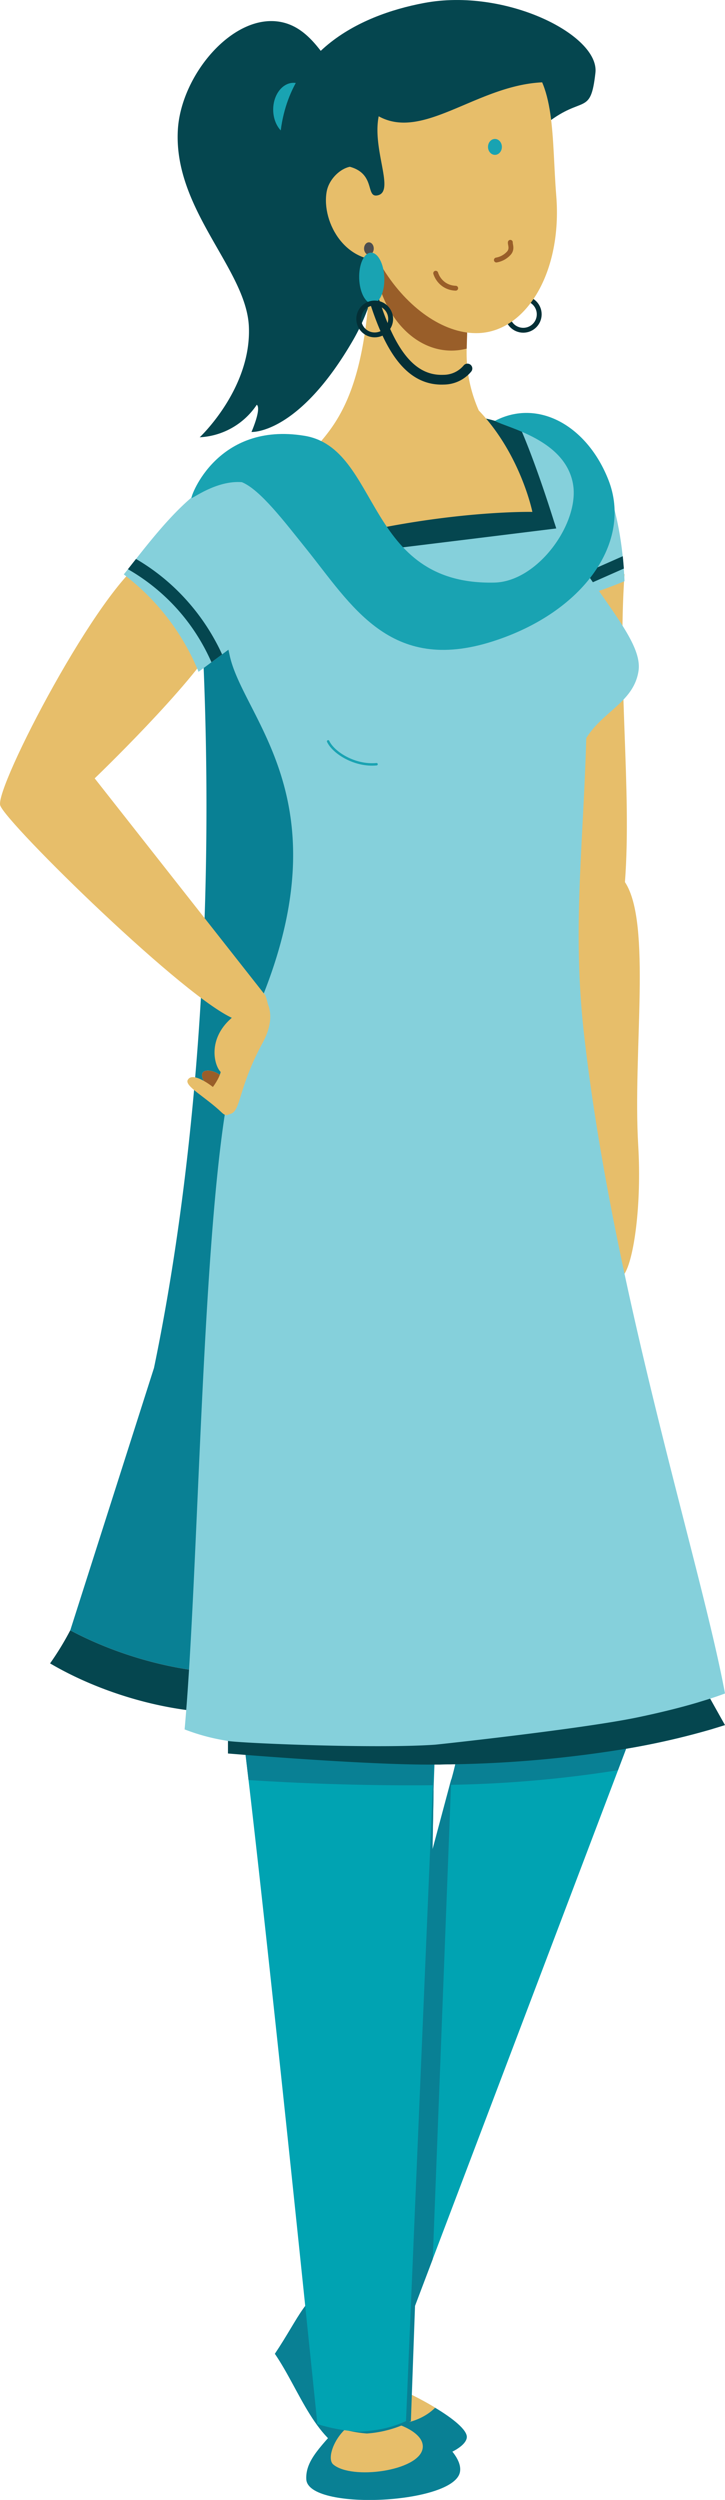
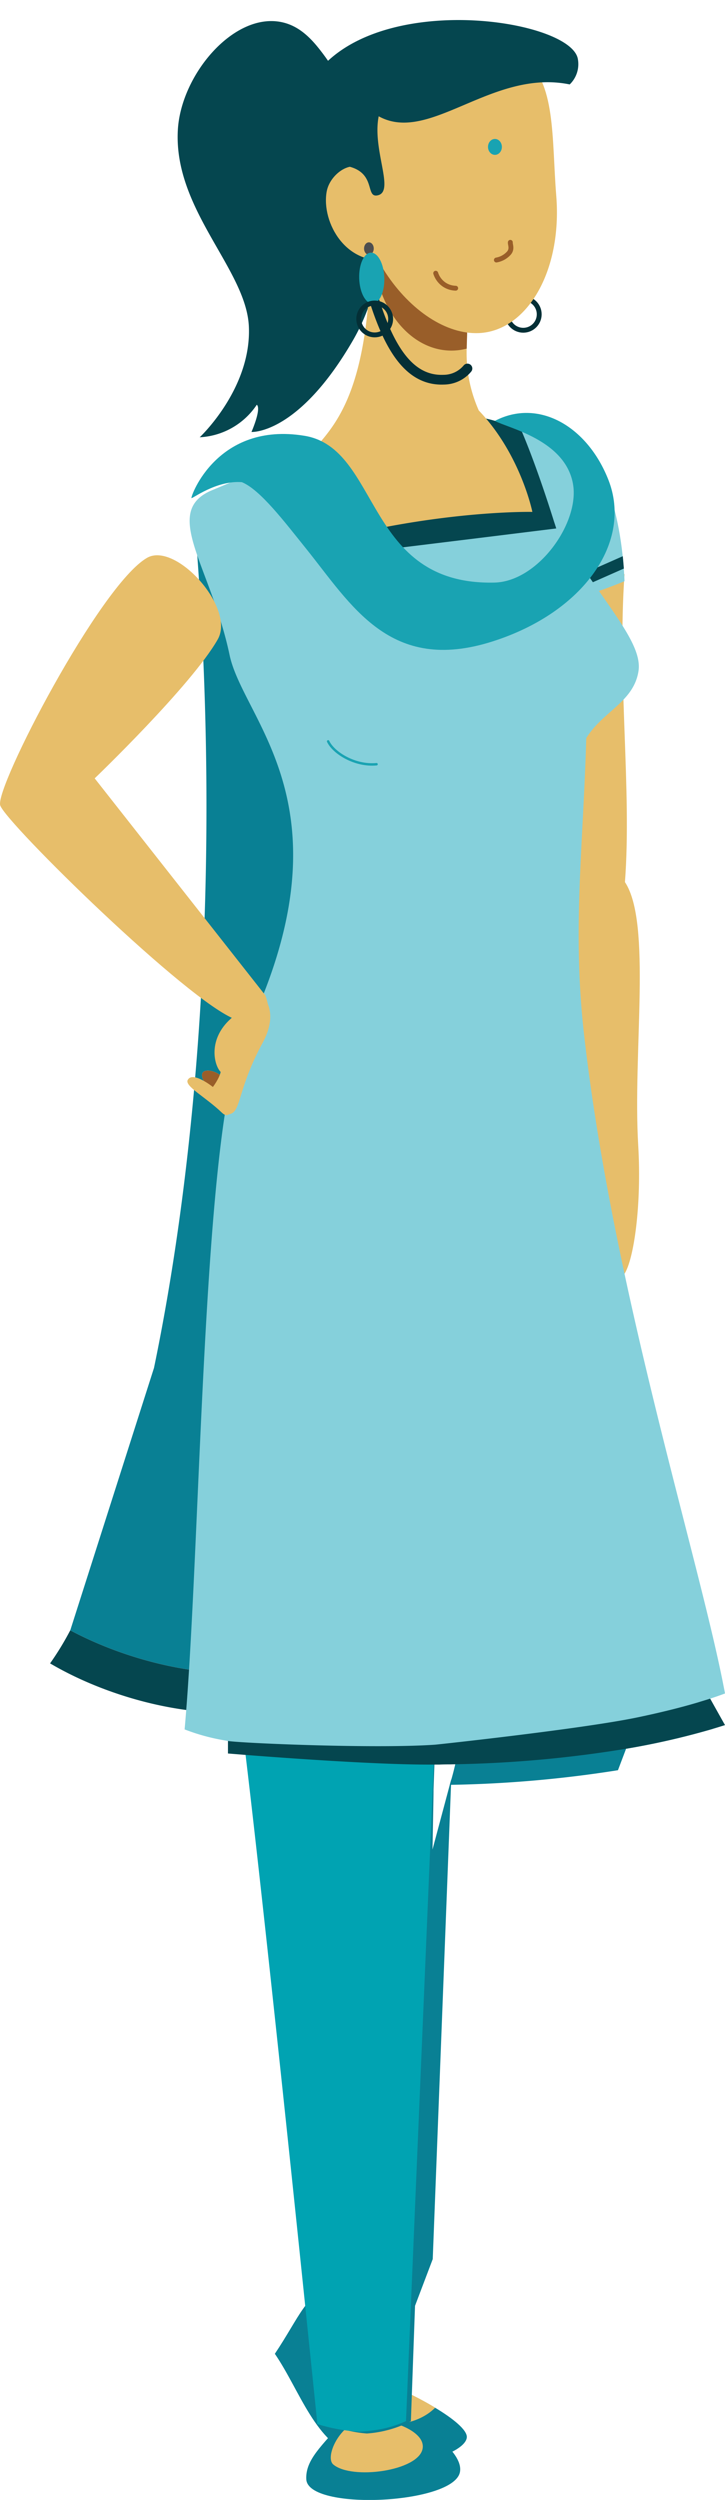
<svg xmlns="http://www.w3.org/2000/svg" viewBox="0 0 297.68 1026.14">
  <defs>
    <style>.cls-1{fill:#098094;}.cls-2{fill:#e7be6a;}.cls-3{fill:#00a3b2;}.cls-4{fill:#f68e1f;}.cls-5{fill:#05464f;}.cls-6{fill:#19a3b2;}.cls-7{fill:#85d0db;}.cls-10,.cls-12,.cls-14,.cls-15,.cls-8{fill:none;stroke-linecap:round;stroke-miterlimit:10;}.cls-8{stroke:#f9a526;}.cls-9{fill:#995e29;}.cls-10,.cls-12{stroke:#042f36;}.cls-10,.cls-15{stroke-width:2px;}.cls-11{fill:#fbe8b3;}.cls-12{stroke-width:4px;}.cls-13{fill:#4d4e4f;}.cls-14{stroke:#19a3b2;}.cls-15{stroke:#995e29;}</style>
  </defs>
  <g id="Layer_2" data-name="Layer 2">
    <g id="Layer_3" data-name="Layer 3">
      <path id="Left_Shoe" data-name="Left Shoe" class="cls-1" d="M191.68,1000.4c-.37,6.48-24,15-44.75,8.24-17.58-5.67-23.59-27.14-34.08-42.49,9.92-14.79,13.77-26.32,21.91-24.72,4.82.94,6.77,10.58,9.41,19.61,2.2,7.5,4.88,14.59,10.06,16,6,1.59,16.22,6.28,24.46,11.27C186.05,992.72,191.84,997.43,191.68,1000.4Z" />
      <path id="Left_Foot" data-name="Left Foot" class="cls-2" d="M178.69,988.27c-7.71,7.72-22.55,9.36-31.2,2.21-8.08-6.69-8.92-20.46-3.32-29.44,2.2,7.5,4.88,14.59,10.06,16C160.25,978.59,170.45,983.28,178.69,988.27Z" />
-       <path class="cls-3" d="M273.55,674.34,262,704.88h0l-4.9,12.91-3.34,8.81L177.67,927.26l-7.27,19.17-1.91,5.05-8.05,21.25a46.79,46.79,0,0,1-20.13-1.39c-3.37-1-5.49-4.18-7-7.86q-1.16-12.79-2.3-25.6c16.67-69.74,31.07-134.18,46.56-201.14.15-.65.31-1.31.45-2,.08-.32-.42,24.35-.42,24.35l7.07-26.46h0l.61-2.27v.31c.61-2.11,1.18-4.29,1.68-6.53l-2,.05c-.95,0-3,0-4.53.08q1-4.2,1.95-8.44h0a.45.45,0,0,0,0-.11c.13-.53.26-1.07.38-1.62,1-4.23,9.74-41.44,13.28-56.1.43-1.82.87-3.62,1.3-5.44l20,5.7Z" />
      <path id="Right_Shoe" data-name="Right Shoe" class="cls-1" d="M140.94,993.67c-8.62,10.11-15.59,15.91-15.18,24,.65,12.94,59.4,10.31,63-2.58,2.15-7.74-13.22-20.31-28.7-23.26C156.4,991.1,146.65,987,140.94,993.67Z" />
      <path id="Right_Foot" data-name="Right Foot" class="cls-2" d="M148.05,993.48c-9.18,2.4-14.6,15.22-11.23,18.09,7.56,6.45,35.06,2.71,36.7-6.48C175,996.87,156,991.4,148.05,993.48Z" />
      <path class="cls-4" d="M133.3,963.48c-2.34-5.62-3.26-12.39-5.09-14,.94-3.88,1.86-7.76,2.79-11.6Q132.14,950.68,133.3,963.48Z" />
      <path class="cls-1" d="M185.27,730.39v.31l-.08,2h0l-7.51,194.59-7.27,19.17-1.7,47.35a46.38,46.38,0,0,1-18.06,5.06,48.47,48.47,0,0,1-7.23-1.09,47.73,47.73,0,0,1-7.23-2.32q-1.43-16-2.88-31.95-1.16-12.79-2.3-25.6-9.37-103.78-18.74-207.57c-.06-.73-.37-4.26-.81-9.15-.16-1.68-.33-3.51-.5-5.44-.39-4.33-.82-9.17-1.26-13.89-.51-5.75-1-11.31-1.41-15.55s-.62-7-.67-7.59l30.72-1.48h0l13.22-.63,28.58-1.38-1.47,40.94-.29,8.19-.31,8.45-.07,2c.08-.32-.42,24.35-.42,24.35l7.07-26.46h0Z" />
      <path class="cls-3" d="M180.15,675.2l-1.72,40.94-.35,8.19-.36,8.45-.08,2L168.7,946.43l-2,47.35c-4,1.76-9.18,3.75-19,4.33A69.09,69.09,0,0,1,130.32,995c-.84-8-18-176.48-28.27-264.38-3.36-28.69-6-48.8-7.1-52l36.1-1.48,15.53-.63Z" />
-       <path class="cls-1" d="M180.15,675.2l-1.8,40.94-.36,8.19-.37,8.45c-30,.26-56.63-.9-75.57-2.12-3.36-28.69-6-48.8-7.1-52l36.1-1.48,15.53-.63Z" />
+       <path class="cls-1" d="M180.15,675.2c-30,.26-56.63-.9-75.57-2.12-3.36-28.69-6-48.8-7.1-52l36.1-1.48,15.53-.63Z" />
      <path class="cls-1" d="M292.55,709.67a309.18,309.18,0,0,1-35.48,8.13l-3.34,8.81a488.06,488.06,0,0,1-68.55,6h-.52c.21-.65.41-1.3.6-2,.61-2.11,1.18-4.29,1.68-6.53.71-3,1.32-6,1.86-9.13,3.79-21.63,4.52-45.63,7.28-57l21.27.26,50.13.61s2,5.32,6.71,15.18c3,6.4,7.11,14.7,12.43,24.7Q289.38,703.93,292.55,709.67Z" />
      <path class="cls-5" d="M297.68,708.09q-2.54.81-5.13,1.58a309.18,309.18,0,0,1-35.48,8.13,485.53,485.53,0,0,1-70.13,6.37l-2,.05c-.95,0-3,0-4.53.08-1,0-1.8,0-2.05,0h-.31c-17.79.14-47.6-1.78-66.63-3.17-4.14-.3-7.75-.57-10.62-.8l-7.2-.58V648.31l67.72.82h0l2.55,0,33.51.42,71.32.86s6.62,17.06,22.88,46.79C293.51,700.67,295.54,704.29,297.68,708.09Z" />
      <path id="Ponytail" class="cls-5" d="M82,179.49s21.37-20,20.18-45.55C101.06,110.49,71.43,86.25,73,53.75,74.05,30.89,95.94,4.9,115.7,9.1c6,1.28,10.59,5.08,14.82,10.29,19.78,24.34,39,76.86,14.73,119.74-22.62,39.4-42,38.18-42,38.18s4.18-9.5,2.19-11.18A30,30,0,0,1,82,179.49Z" />
-       <ellipse id="Ponytail_Knot" data-name="Ponytail Knot" class="cls-6" cx="120.55" cy="44.99" rx="8.38" ry="11" />
-       <path id="Hair_back" data-name="Hair back" class="cls-5" d="M141.16,118.37c-20.5-10.42-26.95-37-26.4-58.07,1-38.46,32.33-54,59.33-59.07,33.49-6.34,72.14,13.17,70.39,28.65-2,17.85-5,9.05-19.86,20.62-40.39,31.49-38.14,69.15-63.09,72.39C152.4,124.08,145.13,120.38,141.16,118.37Z" />
      <path id="Cape" class="cls-1" d="M169.35,626.39s0,0,0,.06c-6.94,26.33-18.43,45.44-35.6,53.19-32.16,14.5-75.73,5.1-104.9-10.45v0L63.23,561.47h0C80.59,477.81,90.7,361.16,81,228a14.56,14.56,0,0,1,4.73,1.16C131.92,248.36,192.29,499,169.35,626.39Z" />
      <g id="Left_Arm" data-name="Left Arm">
        <path id="Left_Arm-2" data-name="Left Arm" class="cls-2" d="M232.71,520.17l23.71,2.66c3.81-5.87,7.08-28.11,5.63-52.66-2.29-38.47,5.65-91.35-5.45-108.1,2.85-37.95-3.19-83.34-.18-126.31l-23.71-24.31Z" />
        <path class="cls-7" d="M256.42,238.56c-3.63,1.51-7.13,2.84-10.48,4a188.57,188.57,0,0,1-28.06,7.7,94.07,94.07,0,0,1-10.32,1.51l-.68-1.9-10.38-29-11.14-31.17s9.2-10.6,21.19-15.78A36.73,36.73,0,0,1,212,172a23.8,23.8,0,0,1,18.14,2.08c16.47,9.32,23.39,33.66,25.53,54.22.18,1.73.33,3.41.45,5.06S256.37,236.88,256.42,238.56Z" />
        <path class="cls-5" d="M256.16,233.36l-38.28,16.92a94.07,94.07,0,0,1-10.32,1.51l-.68-1.9,48.83-21.59C255.89,230,256,231.71,256.16,233.36Z" />
      </g>
      <path class="cls-8" d="M189.12,310c11-3.54,21.95-3.66,36-4.15" />
      <path class="cls-5" d="M169.34,626.45c-6.24,34.63-18.64,60.14-39.17,69.41-33.93,15.31-80.6,4-109.61-13.1a117.71,117.71,0,0,0,8.28-13.57c29.17,15.55,72.74,24.95,104.9,10.45C150.91,671.89,162.4,652.78,169.34,626.45Z" />
      <path id="Ear" class="cls-2" d="M160.77,106.3c-18.35,3.77-28.92-14.89-26.64-27.65,1.5-8.46,13.71-15.68,17.09-5S156.5,92,160.77,106.3Z" />
      <path class="cls-7" d="M297.68,695.11c-1.91.72-3.92,1.42-6.06,2.11-1.6.52-3.28,1-5,1.55-7.3,2.17-15.62,4.22-24.65,6.11h0c-22.67,4.76-82.06,11.16-83.29,11.25-24.36,1.73-79.76-.62-85.05-1.52l-1.26-.22a83.35,83.35,0,0,1-16.57-4.53c.23-2.55.45-5.22.67-8,.41-5.16.78-10.71,1.15-16.56,5.15-82.71,7.1-227.55,22.36-258.74,46.26-94.51.12-130.12-5.71-157.69-7.73-36.64-28.22-58.89-7.2-67.65,15.12-6.3,30.79-13.25,46.17-19,26.73-9.92,52.62-16.05,73.31-8.38,1.18.43,2.32.91,3.46,1.43A221.84,221.84,0,0,0,227.49,214c6.34,11.14,12.83,20.54,18.45,28.59,10.14,14.54,17.5,24.72,16.22,32.9-2,12.7-14.64,16.45-21.44,27.48-1.34,46.26-5.78,78.85-.87,122C251.79,530.13,287.71,641.42,297.68,695.11Z" />
      <path id="Neck_Outline" data-name="Neck Outline" class="cls-5" d="M228.39,216.91l-31.89,3.94-57.09,7-6.17-45.61c26.73-9.92,52.62-16.05,73.31-8.38A36.73,36.73,0,0,1,212,172c6.53,14.11,13.1,34.48,15.45,42C228.07,215.83,228.39,216.91,228.39,216.91Z" />
      <path class="cls-2" d="M218.59,210.12s-33.23-.75-77.92,10c0,4-28.09-13.64-20.95-24.66,10.24-15.83,28.46-19.73,32-77.89,0-.3,0-.59,0-.87a54.74,54.74,0,0,1,1.9-11.22,25.57,25.57,0,0,1,5.51-10.45,12.34,12.34,0,0,1,6.52-3.92c6.32-1.35,12.05,3.73,16.8,11.93h0a85.33,85.33,0,0,1,6.65,15c3.5,10.16,2.64,17.19,2.51,25a63.81,63.81,0,0,0,.3,8.16,58.57,58.57,0,0,0,4.68,17.29C213.81,186.49,218.59,210.12,218.59,210.12Z" />
      <path class="cls-9" d="M191.63,143.1a24.73,24.73,0,0,1-6.27.81c-16.71,0-30.4-16.89-31.73-38.38,2.61-8.92,7.28-13.37,12-14.37,9.63-2.06,17.91,10.84,23.46,27C192.62,128.28,191.76,135.31,191.63,143.1Z" />
      <ellipse class="cls-10" cx="212.47" cy="100.11" rx="1.99" ry="2.55" />
      <ellipse class="cls-10" cx="213.65" cy="112.25" rx="5.16" ry="10.45" transform="translate(-3.66 7.25) rotate(-1.93)" />
      <circle class="cls-10" cx="214.85" cy="129.01" r="6.55" />
      <path id="Face" class="cls-2" d="M214.85,23.85c13.5,9.33,11.65,33.08,13.54,56.42,2.52,31.06-12,55.49-31.67,56.45C169.78,138,137.71,97.19,147.2,53,156.3,10.64,192.79,8.62,214.85,23.85Z" />
      <ellipse id="Bindi" class="cls-6" cx="203.22" cy="60.3" rx="2.85" ry="3.27" />
      <g id="Right_Arm" data-name="Right Arm">
        <path id="Right_Arm-2" data-name="Right Arm" class="cls-2" d="M60.32,229C40.89,240.32-2.19,323.41.09,330.58s77.47,81,96.67,87.85,12.17-9.89,12.17-9.89L38.88,319.49s39.77-38.14,50.53-57.05C96.8,249.46,72,222.16,60.32,229Z" />
-         <path class="cls-7" d="M120.14,247.18,91.19,268.61l-4.37,3.22-5.32,3.94s-.16-.47-.52-1.34a95.43,95.43,0,0,0-29.15-37.86l-1-.81c.56-.7,1.15-1.42,1.73-2.16,1.06-1.34,2.16-2.75,3.32-4.21,13.78-17.47,33.39-41.48,51.39-33.63C122.4,202.37,120.14,247.18,120.14,247.18Z" />
        <path id="Right_Finger" data-name="Right Finger" class="cls-11" d="M90.34,449.32c-3.58.17-8.86-7.08-7-9.2,1.6-1.82,8.28.13,9.23,4.44C93.23,447.54,92.63,449.21,90.34,449.32Z" />
        <path id="Right_Finger-2" data-name="Right Finger" class="cls-9" d="M90.34,449.32c-3.58.17-8.86-7.08-7-9.2,1.6-1.82,8.28.13,9.23,4.44C93.23,447.54,92.63,449.21,90.34,449.32Z" />
        <path id="Right_Hand" data-name="Right Hand" class="cls-2" d="M91.06,456.67c-6.75-6.45-15.25-10.8-14-13.35,2-3.87,10.35,2.85,10.35,2.85S90,442.79,90.61,440c-2.7-2.7-5.4-13.35,4.2-21.9,5.68-5.06,10.37-11.61,13.19-9,1.81,1.68,5.72,8.13-.14,18.9-10.2,18.74-8.85,28-13.28,29.24C93.41,457.59,92.77,458.3,91.06,456.67Z" />
-         <path class="cls-5" d="M91.19,268.61l-4.37,3.22c-.47-1.06-.95-2.11-1.46-3.14a81.77,81.77,0,0,0-12.21-18.27,82,82,0,0,0-19.29-16c-.45-.26-.89-.53-1.34-.78,1.06-1.34,2.16-2.75,3.32-4.21.7.4,1.39.83,2.08,1.25a86.23,86.23,0,0,1,19.2,16.27,87.72,87.72,0,0,1,11.61,16.7C89.6,265.25,90.42,266.91,91.19,268.61Z" />
      </g>
      <path id="Scarf" class="cls-6" d="M78.61,204.45c-.39-.67,10.62-31.43,46.38-25.58,31.38,5.12,24.56,61.5,78.05,60.26,17.87-.42,35.12-24.57,32.21-40.59-3.27-18-26.62-22.8-32.07-25.77,17.72-9.3,37.87,1.93,46.62,24.18,10,25.36-10,54.36-47.55,66.33-42.25,13.47-57.93-14.95-76.8-38.37-8.48-10.52-18.59-23.94-26.15-27C88.85,197.08,78.85,204.86,78.61,204.45Z" />
      <path id="Hair_Front" data-name="Hair Front" class="cls-5" d="M237.19,23.85a11.57,11.57,0,0,1-3.27,10.81C202,28.12,176.36,59.29,155.49,47.73c-2.76,13.83,6.79,30.88-.41,32.45-5.2,1.14-.49-9.09-12-11.87-14.21-3.44-25.7-20.17-14.22-36.67C153.71-4.1,233.22,7.61,237.19,23.85Z" />
      <path id="Necklace" class="cls-12" d="M191.93,151.26a12.75,12.75,0,0,1-9.71,4.59c-15,.65-23.63-14.59-30.49-39.1-.5-1.84-1-3.72-1.51-5.67" />
      <ellipse class="cls-13" cx="151.47" cy="102.02" rx="1.99" ry="2.55" />
      <ellipse class="cls-6" cx="152.64" cy="114.16" rx="5.16" ry="10.45" transform="translate(-3.76 5.2) rotate(-1.93)" />
      <circle class="cls-10" cx="153.85" cy="130.92" r="6.55" />
      <path class="cls-14" d="M134.73,304.3c2.2,4.73,11,10.24,19.88,9.39" />
      <path class="cls-15" d="M178.9,112.15a9,9,0,0,0,3.52,4.69,8.85,8.85,0,0,0,4.68,1.46" />
      <path class="cls-15" d="M203.81,106.73a9,9,0,0,0,5.13-2.82c1.54-1.74.47-3.63.6-4.44" />
    </g>
  </g>
</svg>